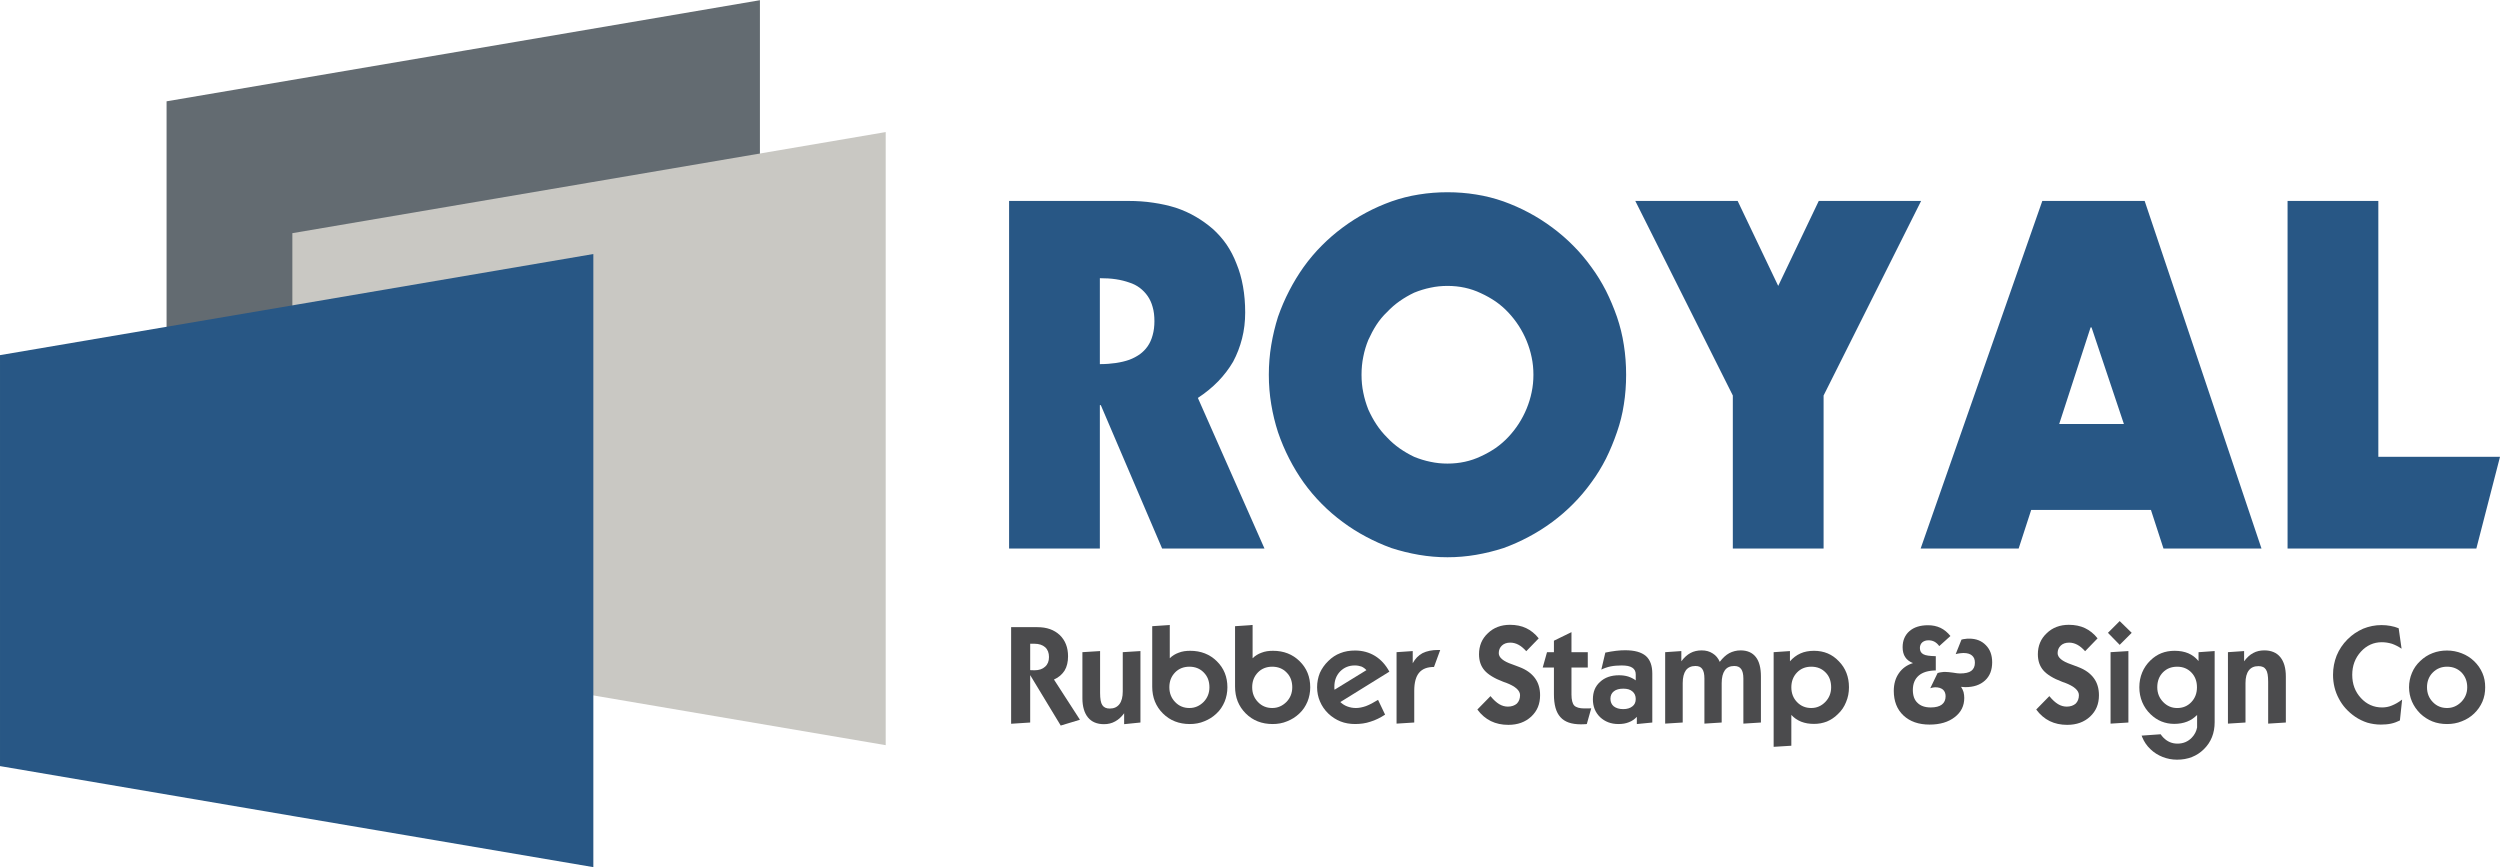
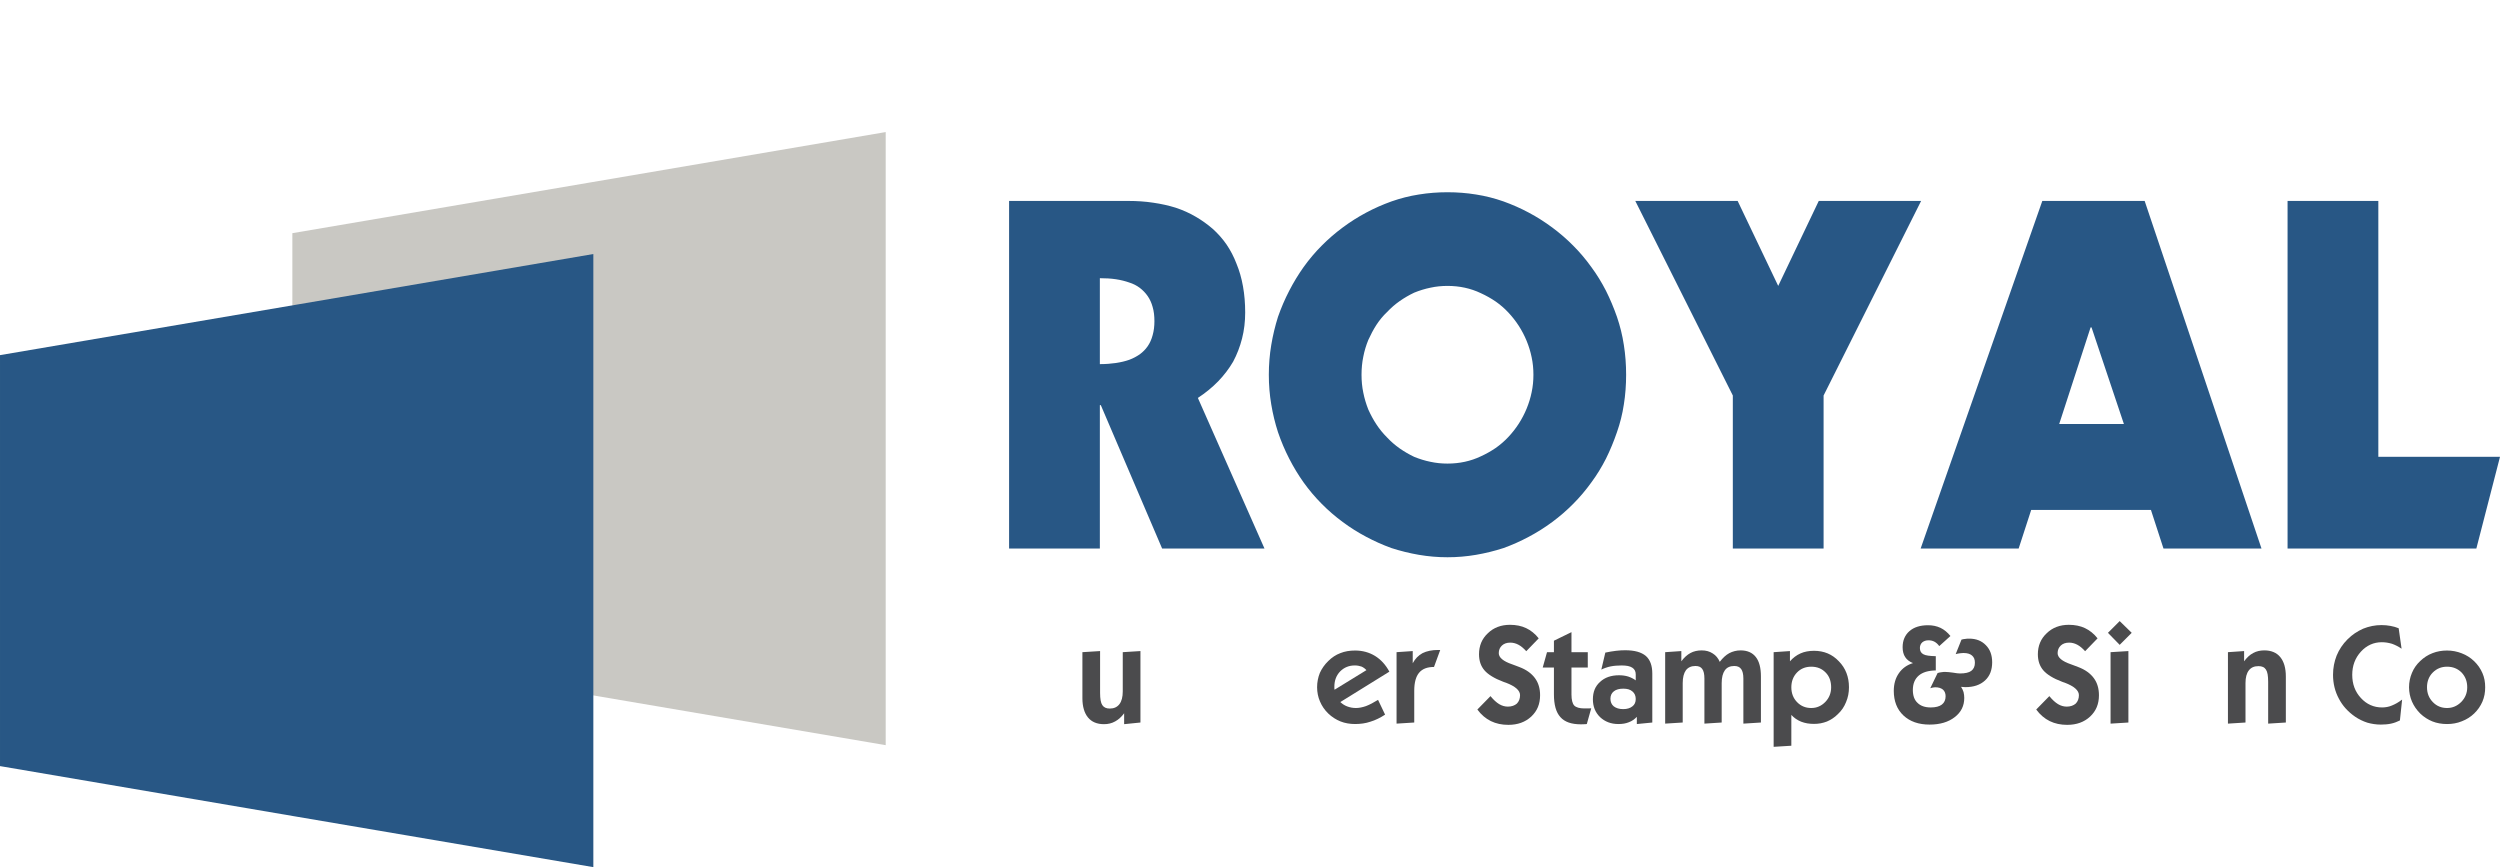
<svg xmlns="http://www.w3.org/2000/svg" xml:space="preserve" width="294px" height="102px" version="1.1" style="shape-rendering:geometricPrecision; text-rendering:geometricPrecision; image-rendering:optimizeQuality; fill-rule:evenodd; clip-rule:evenodd" viewBox="0 0 294 101.951">
  <defs>
    <style type="text/css">
   
    .fil2 {fill:#285785}
    .fil3 {fill:#4B4B4D}
    .fil0 {fill:#636B71}
    .fil1 {fill:#C9C8C3}
    .fil4 {fill:#4B4B4D;fill-rule:nonzero}
   
  </style>
  </defs>
  <g id="Layer_x0020_1">
-     <path class="fil0" d="M89.367 0c-11.625,1.99 -23.258,3.969 -34.882,5.948 -11.625,1.98 -23.264,3.966 -34.896,5.942 0,8.061 0,16.122 0,24.176 0,8.047 0,16.107 0,24.154 11.632,1.983 23.271,3.969 34.896,5.949 11.624,1.979 23.257,3.958 34.882,5.933 0,-12.012 0,-24.031 0,-36.044 0,-12.012 0,-24.038 0,-36.058z" />
    <path class="fil1" d="M104.158 15.506c-11.625,1.99 -23.258,3.969 -34.882,5.948 -11.625,1.98 -23.263,3.966 -34.895,5.942 0,8.061 0,16.122 0,24.176 0,8.046 0,16.107 0,24.154 11.632,1.983 23.27,3.969 34.895,5.948 11.624,1.98 23.257,3.959 34.882,5.934 0,-12.012 0,-24.031 0,-36.044 0,-12.012 0,-24.038 0,-36.058z" />
    <path class="fil2" d="M69.777 29.849c-11.625,1.99 -23.257,3.969 -34.881,5.949 -11.626,1.979 -23.264,3.965 -34.896,5.941 0,8.061 0,16.122 0,24.176 0,8.046 0,16.107 0,24.154 11.632,1.983 23.27,3.969 34.896,5.948 11.624,1.98 23.256,3.959 34.881,5.934 0,-12.012 0,-24.031 0,-36.044 0,-12.012 0,-24.039 0,-36.058z" />
    <path class="fil2" d="M118.669 64.486l10.674 0 0 -16.863 0.114 0 7.211 16.863 12.037 0 -7.835 -17.714c0.908,-0.596 1.703,-1.249 2.394,-1.959 0.681,-0.71 1.268,-1.476 1.75,-2.3 0.455,-0.851 0.805,-1.759 1.051,-2.725 0.246,-0.965 0.369,-1.987 0.369,-3.066 0,-1.079 -0.085,-2.101 -0.256,-3.057 -0.17,-0.965 -0.425,-1.854 -0.766,-2.678 -0.313,-0.823 -0.71,-1.58 -1.173,-2.261 -0.474,-0.682 -1.013,-1.287 -1.609,-1.826 -0.625,-0.54 -1.297,-1.023 -2.016,-1.439 -0.719,-0.426 -1.504,-0.776 -2.356,-1.06 -0.823,-0.255 -1.703,-0.454 -2.631,-0.586 -0.937,-0.143 -1.911,-0.209 -2.933,-0.209l-14.025 0 0 40.88zm10.674 -31.795c0.682,0 1.307,0.037 1.884,0.123 0.568,0.085 1.098,0.218 1.58,0.388 0.454,0.142 0.861,0.35 1.23,0.624 0.36,0.275 0.672,0.597 0.928,0.965 0.255,0.37 0.454,0.795 0.586,1.288 0.142,0.482 0.209,1.041 0.209,1.665 0,0.596 -0.067,1.145 -0.209,1.647 -0.132,0.501 -0.331,0.937 -0.586,1.306 -0.256,0.369 -0.568,0.681 -0.928,0.946 -0.369,0.255 -0.776,0.473 -1.23,0.643 -0.482,0.171 -1.012,0.293 -1.58,0.379 -0.577,0.085 -1.202,0.132 -1.884,0.132l0 -10.106zm61.889 11.355c0,-1.192 -0.086,-2.356 -0.265,-3.491 -0.171,-1.136 -0.445,-2.243 -0.814,-3.322 -0.369,-1.05 -0.795,-2.072 -1.287,-3.056 -0.502,-0.975 -1.069,-1.912 -1.722,-2.792 -0.654,-0.909 -1.363,-1.751 -2.13,-2.517 -0.766,-0.776 -1.589,-1.486 -2.469,-2.139 -0.881,-0.653 -1.798,-1.239 -2.764,-1.75 -0.955,-0.512 -1.949,-0.947 -2.971,-1.316 -1.05,-0.369 -2.129,-0.643 -3.227,-0.814 -1.107,-0.18 -2.224,-0.265 -3.359,-0.265 -1.136,0 -2.252,0.085 -3.36,0.265 -1.097,0.171 -2.176,0.445 -3.226,0.814 -1.022,0.369 -2.016,0.804 -2.972,1.316 -0.965,0.511 -1.883,1.097 -2.763,1.75 -0.88,0.653 -1.704,1.363 -2.47,2.139 -0.766,0.766 -1.476,1.608 -2.129,2.517 -0.624,0.88 -1.192,1.817 -1.694,2.792 -0.511,0.984 -0.946,2.006 -1.315,3.056 -0.341,1.079 -0.606,2.186 -0.795,3.322 -0.189,1.135 -0.284,2.299 -0.284,3.491 0,1.193 0.095,2.357 0.284,3.483 0.189,1.135 0.454,2.224 0.795,3.274 0.369,1.079 0.804,2.11 1.315,3.104 0.502,0.984 1.07,1.921 1.694,2.801 0.653,0.908 1.363,1.75 2.129,2.517 0.766,0.776 1.59,1.486 2.47,2.138 0.88,0.653 1.798,1.231 2.763,1.742 0.956,0.511 1.95,0.955 2.972,1.324 1.05,0.341 2.129,0.606 3.226,0.795 1.108,0.19 2.224,0.285 3.36,0.285 1.135,0 2.252,-0.095 3.359,-0.285 1.098,-0.189 2.177,-0.454 3.227,-0.795 1.022,-0.369 2.016,-0.813 2.971,-1.324 0.966,-0.511 1.883,-1.089 2.764,-1.742 0.88,-0.652 1.703,-1.362 2.469,-2.138 0.767,-0.767 1.476,-1.609 2.13,-2.517 0.653,-0.88 1.22,-1.817 1.722,-2.801 0.492,-0.994 0.918,-2.025 1.287,-3.104 0.369,-1.05 0.643,-2.139 0.814,-3.274 0.179,-1.126 0.265,-2.29 0.265,-3.483zm-10.902 0c0,0.71 -0.066,1.391 -0.208,2.054 -0.132,0.653 -0.331,1.296 -0.586,1.921 -0.256,0.624 -0.569,1.22 -0.928,1.779 -0.369,0.567 -0.776,1.088 -1.23,1.57 -0.454,0.483 -0.946,0.909 -1.486,1.288 -0.54,0.369 -1.126,0.7 -1.75,0.984 -1.193,0.568 -2.499,0.851 -3.918,0.851 -0.681,0 -1.344,-0.066 -1.997,-0.208 -0.653,-0.132 -1.296,-0.331 -1.921,-0.586 -0.596,-0.284 -1.164,-0.616 -1.694,-0.984 -0.539,-0.379 -1.031,-0.805 -1.485,-1.288 -0.483,-0.482 -0.899,-0.993 -1.259,-1.542 -0.36,-0.539 -0.672,-1.126 -0.956,-1.751 -0.255,-0.653 -0.454,-1.305 -0.586,-1.977 -0.142,-0.672 -0.209,-1.373 -0.209,-2.111 0,-0.738 0.067,-1.448 0.209,-2.129 0.132,-0.681 0.331,-1.334 0.586,-1.959 0.284,-0.624 0.596,-1.22 0.956,-1.779 0.36,-0.548 0.776,-1.059 1.259,-1.514 0.454,-0.482 0.946,-0.908 1.485,-1.287 0.53,-0.369 1.098,-0.7 1.694,-0.984 0.625,-0.255 1.268,-0.454 1.921,-0.587 0.653,-0.142 1.316,-0.208 1.997,-0.208 1.419,0 2.725,0.284 3.918,0.852 0.624,0.284 1.21,0.615 1.75,0.984 0.54,0.378 1.032,0.804 1.486,1.287 0.454,0.483 0.861,1.003 1.23,1.571 0.359,0.558 0.672,1.154 0.928,1.779 0.255,0.625 0.454,1.268 0.586,1.921 0.142,0.663 0.208,1.344 0.208,2.053zm23.45 2.442l0 17.998 10.674 0 0 -17.998 11.469 -22.882 -12.037 0 -4.769 9.993 -4.77 -9.993 -12.037 0 11.47 22.882zm22.086 17.998l11.526 0 1.476 -4.542 14.082 0 1.476 4.542 11.526 0 -13.741 -40.88 -12.036 0 -14.309 40.88zm23.904 -14.648l-7.608 0 3.69 -11.356 0.114 0 3.804 11.356zm19.248 14.648l22.2 0 2.782 -10.787 -14.308 0 0 -30.093 -10.674 0 0 40.88z" />
-     <path class="fil3" d="M121.15 75.68l0 3.104 0.504 0.016c0.269,0 0.507,-0.035 0.718,-0.108 0.208,-0.07 0.387,-0.176 0.533,-0.314 0.155,-0.138 0.268,-0.301 0.344,-0.49 0.074,-0.187 0.112,-0.404 0.112,-0.648 0,-0.244 -0.038,-0.463 -0.112,-0.655 -0.076,-0.195 -0.189,-0.36 -0.344,-0.499 -0.146,-0.13 -0.325,-0.23 -0.533,-0.3 -0.211,-0.071 -0.449,-0.106 -0.718,-0.106l-0.504 0zm-2.242 9.41l0 -11.36 3.087 0c0.553,0 1.046,0.076 1.482,0.23 0.436,0.155 0.818,0.388 1.151,0.696 0.325,0.317 0.569,0.683 0.732,1.1 0.162,0.415 0.243,0.883 0.243,1.403 0,0.325 -0.032,0.628 -0.1,0.91 -0.065,0.282 -0.168,0.536 -0.306,0.764 -0.146,0.227 -0.322,0.431 -0.528,0.607 -0.206,0.178 -0.447,0.328 -0.723,0.449l3.055 4.729 -2.259 0.683 -3.592 -5.932 0 5.575 -2.242 0.146z" />
    <path class="fil3" d="M134.116 76.541l0 8.403 -1.917 0.194 0 -1.283c-0.155,0.211 -0.319,0.398 -0.498,0.558 -0.176,0.162 -0.363,0.295 -0.558,0.4 -0.204,0.114 -0.412,0.195 -0.629,0.247 -0.217,0.054 -0.444,0.078 -0.688,0.078 -0.406,0 -0.766,-0.064 -1.083,-0.197 -0.314,-0.13 -0.582,-0.331 -0.802,-0.599 -0.211,-0.26 -0.373,-0.577 -0.482,-0.953 -0.111,-0.374 -0.168,-0.81 -0.168,-1.306l0 -5.412 2.08 -0.13 0 4.925c0,0.341 0.022,0.633 0.063,0.872 0.043,0.241 0.108,0.428 0.198,0.558 0.089,0.138 0.208,0.241 0.354,0.306 0.147,0.068 0.32,0.1 0.523,0.1 0.252,0 0.471,-0.043 0.661,-0.133 0.187,-0.086 0.346,-0.216 0.477,-0.387 0.129,-0.171 0.227,-0.382 0.292,-0.631 0.065,-0.252 0.097,-0.539 0.097,-0.864l0 -4.616 2.08 -0.13z" />
-     <path class="fil3" d="M137.516 80.799c0,0.35 0.057,0.667 0.171,0.954 0.113,0.29 0.284,0.55 0.512,0.785 0.227,0.236 0.479,0.412 0.758,0.526 0.276,0.116 0.582,0.173 0.916,0.173 0.325,0 0.625,-0.059 0.904,-0.182 0.276,-0.119 0.534,-0.298 0.77,-0.533 0.227,-0.236 0.398,-0.498 0.511,-0.788 0.114,-0.29 0.171,-0.602 0.171,-0.935 0,-0.349 -0.054,-0.669 -0.162,-0.961 -0.109,-0.29 -0.277,-0.55 -0.504,-0.778 -0.22,-0.227 -0.472,-0.398 -0.753,-0.511 -0.285,-0.114 -0.596,-0.171 -0.937,-0.171 -0.342,0 -0.653,0.057 -0.938,0.171 -0.281,0.113 -0.533,0.284 -0.752,0.511 -0.22,0.228 -0.385,0.485 -0.499,0.772 -0.111,0.287 -0.168,0.61 -0.168,0.967zm-2.015 -0.081l0 -7.102 2.064 -0.146 0 3.917c0.146,-0.147 0.306,-0.274 0.476,-0.38 0.174,-0.108 0.361,-0.197 0.564,-0.27 0.203,-0.082 0.42,-0.139 0.647,-0.177 0.228,-0.035 0.466,-0.051 0.718,-0.051 1.251,0 2.292,0.406 3.12,1.219 0.423,0.414 0.737,0.877 0.943,1.389 0.206,0.512 0.309,1.073 0.309,1.682 0,0.301 -0.027,0.594 -0.084,0.875 -0.054,0.285 -0.135,0.556 -0.241,0.815 -0.114,0.268 -0.25,0.521 -0.406,0.754 -0.158,0.235 -0.342,0.449 -0.553,0.644 -0.203,0.195 -0.425,0.368 -0.666,0.523 -0.242,0.151 -0.496,0.282 -0.764,0.387 -0.269,0.114 -0.545,0.195 -0.829,0.247 -0.284,0.054 -0.577,0.078 -0.878,0.078 -0.634,0 -1.213,-0.103 -1.741,-0.309 -0.528,-0.206 -1.005,-0.52 -1.428,-0.942 -0.414,-0.415 -0.726,-0.883 -0.937,-1.406 -0.208,-0.523 -0.314,-1.105 -0.314,-1.747z" />
    <path class="fil3" d="M162.886 84.017c-0.285,0.187 -0.569,0.35 -0.856,0.487 -0.284,0.139 -0.574,0.253 -0.867,0.342 -0.284,0.098 -0.58,0.168 -0.883,0.211 -0.303,0.043 -0.612,0.065 -0.921,0.065 -0.309,0 -0.607,-0.024 -0.891,-0.076 -0.287,-0.048 -0.563,-0.127 -0.832,-0.233 -0.26,-0.105 -0.512,-0.235 -0.75,-0.389 -0.241,-0.155 -0.468,-0.334 -0.68,-0.537 -0.422,-0.406 -0.747,-0.877 -0.975,-1.414 -0.114,-0.26 -0.198,-0.531 -0.255,-0.812 -0.056,-0.282 -0.086,-0.569 -0.086,-0.862 0,-0.3 0.027,-0.593 0.084,-0.875 0.054,-0.284 0.135,-0.555 0.241,-0.815 0.113,-0.252 0.252,-0.496 0.417,-0.729 0.163,-0.235 0.355,-0.457 0.574,-0.669 0.423,-0.422 0.894,-0.731 1.414,-0.926 0.26,-0.105 0.537,-0.184 0.826,-0.233 0.293,-0.051 0.596,-0.075 0.913,-0.075 0.861,0 1.641,0.211 2.34,0.634 0.342,0.211 0.653,0.47 0.938,0.779 0.281,0.309 0.533,0.667 0.752,1.073l-5.769 3.575c0.122,0.114 0.252,0.214 0.39,0.304 0.138,0.086 0.284,0.16 0.439,0.216 0.154,0.057 0.317,0.101 0.485,0.133 0.171,0.03 0.344,0.046 0.522,0.046 0.188,0 0.38,-0.019 0.575,-0.059 0.198,-0.038 0.401,-0.095 0.612,-0.168 0.423,-0.163 0.893,-0.407 1.414,-0.732l0.829 1.739zm-5.949 -2.925l3.755 -2.308c-0.082,-0.089 -0.171,-0.171 -0.268,-0.241 -0.098,-0.073 -0.204,-0.133 -0.317,-0.181 -0.114,-0.041 -0.236,-0.073 -0.366,-0.095 -0.13,-0.024 -0.268,-0.035 -0.414,-0.035 -0.342,0 -0.656,0.057 -0.94,0.173 -0.287,0.114 -0.547,0.29 -0.783,0.525 -0.228,0.236 -0.398,0.504 -0.512,0.802 -0.114,0.301 -0.171,0.629 -0.171,0.986 0,0.049 0,0.092 0,0.133 0,0.038 0,0.07 0,0.095 0.009,0.024 0.014,0.048 0.014,0.073 0.002,0.024 0.002,0.049 0.002,0.073z" />
    <path class="fil3" d="M164.235 85.074l0 -8.403 1.902 -0.13 0 1.431c0.146,-0.268 0.314,-0.502 0.503,-0.696 0.19,-0.198 0.407,-0.361 0.651,-0.491 0.243,-0.122 0.52,-0.214 0.826,-0.278 0.308,-0.063 0.644,-0.095 1.01,-0.095l0.244 0 -0.732 1.998c-0.796,0 -1.381,0.228 -1.755,0.683 -0.187,0.219 -0.327,0.506 -0.425,0.861 -0.095,0.355 -0.144,0.772 -0.144,1.252l0 3.738 -2.08 0.13z" />
    <path class="fil3" d="M173.737 83.416l1.544 -1.576c0.179,0.219 0.355,0.406 0.526,0.563 0.17,0.154 0.336,0.282 0.498,0.379 0.325,0.195 0.666,0.292 1.024,0.292 0.219,0 0.417,-0.032 0.596,-0.094 0.176,-0.06 0.33,-0.149 0.46,-0.263 0.122,-0.122 0.214,-0.268 0.279,-0.436 0.063,-0.165 0.095,-0.352 0.095,-0.555 0,-0.553 -0.553,-1.041 -1.658,-1.463 -0.073,-0.024 -0.135,-0.046 -0.187,-0.062 -0.051,-0.019 -0.097,-0.036 -0.138,-0.052 -0.52,-0.195 -0.961,-0.406 -1.327,-0.631 -0.366,-0.222 -0.656,-0.458 -0.867,-0.701 -0.219,-0.252 -0.382,-0.537 -0.49,-0.853 -0.105,-0.317 -0.16,-0.667 -0.16,-1.049 0,-0.495 0.087,-0.95 0.257,-1.362 0.174,-0.415 0.434,-0.783 0.784,-1.108 0.341,-0.333 0.731,-0.582 1.167,-0.745 0.433,-0.165 0.913,-0.246 1.433,-0.246 0.715,0 1.348,0.129 1.901,0.39 0.277,0.13 0.539,0.295 0.788,0.498 0.249,0.201 0.48,0.436 0.691,0.704l-1.463 1.512c-0.154,-0.171 -0.308,-0.32 -0.463,-0.45 -0.154,-0.127 -0.309,-0.233 -0.463,-0.314 -0.154,-0.081 -0.311,-0.144 -0.474,-0.184 -0.16,-0.041 -0.322,-0.06 -0.485,-0.06 -0.406,0 -0.731,0.114 -0.975,0.341 -0.122,0.114 -0.214,0.244 -0.279,0.393 -0.062,0.147 -0.095,0.314 -0.095,0.501 0,0.26 0.13,0.499 0.393,0.718 0.26,0.219 0.656,0.42 1.184,0.599 0.178,0.065 0.341,0.124 0.484,0.181 0.147,0.054 0.272,0.103 0.377,0.144 0.406,0.154 0.761,0.341 1.062,0.558 0.303,0.219 0.555,0.466 0.758,0.742 0.203,0.276 0.355,0.582 0.452,0.915 0.101,0.336 0.149,0.702 0.149,1.1 0,0.512 -0.086,0.975 -0.257,1.392 -0.173,0.415 -0.433,0.785 -0.782,1.111 -0.35,0.325 -0.748,0.568 -1.197,0.731 -0.448,0.162 -0.949,0.244 -1.501,0.244 -0.764,0 -1.446,-0.146 -2.048,-0.439 -0.301,-0.146 -0.585,-0.333 -0.851,-0.561 -0.268,-0.227 -0.514,-0.495 -0.742,-0.804zm12.871 1.706c-0.016,0 -0.038,0 -0.062,0.003 -0.027,0 -0.06,0.005 -0.1,0.013 -0.13,0.008 -0.244,0.014 -0.336,0.014 -0.095,0.003 -0.168,0.003 -0.217,0.003 -0.544,0 -1.015,-0.071 -1.414,-0.209 -0.398,-0.141 -0.723,-0.352 -0.975,-0.636 -0.26,-0.285 -0.452,-0.651 -0.577,-1.097 -0.124,-0.447 -0.186,-0.976 -0.186,-1.585l0 -3.153 -1.317 0 0.504 -1.804 0.813 0 0 -1.348 2.063 -1.008 0 2.356 1.918 0 0 1.804 -1.918 0 0 3.169c0,0.317 0.028,0.586 0.084,0.802 0.055,0.22 0.136,0.385 0.242,0.499 0.113,0.113 0.268,0.197 0.465,0.254 0.195,0.057 0.436,0.087 0.721,0.087 0.089,0 0.17,0 0.246,0 0.073,0 0.144,0 0.209,0 0.057,0 0.116,-0.003 0.179,-0.008 0.062,-0.006 0.121,-0.008 0.178,-0.008l-0.52 1.852zm2.779 -2.974c0,0.187 0.033,0.358 0.098,0.507 0.065,0.151 0.163,0.281 0.292,0.387 0.139,0.106 0.298,0.187 0.48,0.241 0.181,0.057 0.39,0.084 0.626,0.084 0.235,0 0.444,-0.027 0.623,-0.084 0.181,-0.054 0.336,-0.135 0.465,-0.241 0.13,-0.097 0.228,-0.219 0.293,-0.363 0.065,-0.146 0.098,-0.311 0.098,-0.498 0,-0.187 -0.033,-0.358 -0.098,-0.51 -0.065,-0.148 -0.163,-0.278 -0.293,-0.384 -0.129,-0.114 -0.284,-0.195 -0.463,-0.249 -0.179,-0.052 -0.382,-0.076 -0.609,-0.076 -0.236,0 -0.447,0.024 -0.631,0.076 -0.187,0.049 -0.344,0.127 -0.475,0.232 -0.137,0.106 -0.24,0.231 -0.306,0.377 -0.067,0.146 -0.1,0.314 -0.1,0.501zm3.104 2.974l0 -0.845c-0.129,0.138 -0.276,0.263 -0.433,0.371 -0.16,0.109 -0.33,0.198 -0.509,0.263 -0.179,0.073 -0.368,0.127 -0.572,0.16 -0.203,0.035 -0.419,0.051 -0.647,0.051 -0.439,0 -0.837,-0.067 -1.197,-0.206 -0.358,-0.135 -0.68,-0.338 -0.964,-0.606 -0.285,-0.277 -0.496,-0.591 -0.637,-0.94 -0.138,-0.349 -0.208,-0.734 -0.208,-1.157 0,-0.43 0.07,-0.818 0.208,-1.159 0.141,-0.341 0.352,-0.637 0.637,-0.889 0.276,-0.26 0.601,-0.454 0.972,-0.585 0.374,-0.129 0.791,-0.195 1.254,-0.195 0.39,0 0.748,0.049 1.073,0.147 0.17,0.057 0.33,0.122 0.476,0.198 0.15,0.073 0.287,0.159 0.418,0.257l0 -0.699c0,-0.179 -0.033,-0.333 -0.101,-0.466 -0.065,-0.13 -0.167,-0.241 -0.306,-0.33 -0.138,-0.09 -0.309,-0.155 -0.515,-0.198 -0.208,-0.04 -0.452,-0.062 -0.736,-0.062 -0.228,0 -0.45,0.008 -0.669,0.027 -0.217,0.016 -0.428,0.046 -0.631,0.086 -0.196,0.041 -0.385,0.092 -0.569,0.158 -0.184,0.062 -0.358,0.135 -0.52,0.216l0.471 -1.999c0.228,-0.049 0.447,-0.089 0.658,-0.124 0.212,-0.033 0.415,-0.063 0.61,-0.087 0.195,-0.024 0.382,-0.04 0.561,-0.051 0.178,-0.008 0.349,-0.014 0.511,-0.014 0.553,0 1.029,0.057 1.431,0.168 0.4,0.114 0.731,0.279 0.991,0.499 0.252,0.219 0.441,0.503 0.571,0.85 0.128,0.349 0.192,0.758 0.192,1.229l0 5.754 -1.82 0.178zm3.332 -0.048l0 -8.403 1.902 -0.13 0 1.203c0.325,-0.439 0.682,-0.764 1.072,-0.975 0.195,-0.106 0.404,-0.184 0.623,-0.233 0.219,-0.051 0.45,-0.076 0.693,-0.076 0.252,0 0.485,0.03 0.699,0.087 0.214,0.059 0.415,0.149 0.601,0.271 0.188,0.114 0.35,0.254 0.488,0.422 0.138,0.168 0.252,0.358 0.342,0.569 0.357,-0.471 0.731,-0.813 1.121,-1.024 0.203,-0.105 0.414,-0.187 0.636,-0.241 0.22,-0.056 0.453,-0.084 0.696,-0.084 0.39,0 0.734,0.065 1.035,0.195 0.298,0.13 0.55,0.325 0.753,0.585 0.204,0.26 0.355,0.58 0.453,0.962 0.1,0.382 0.148,0.826 0.148,1.33l0 5.412 -2.064 0.13 0 -5.299c0,-0.26 -0.024,-0.484 -0.067,-0.671 -0.046,-0.187 -0.111,-0.336 -0.193,-0.45 -0.089,-0.122 -0.2,-0.211 -0.333,-0.271 -0.132,-0.057 -0.292,-0.087 -0.479,-0.087 -0.244,0 -0.458,0.041 -0.645,0.125 -0.184,0.082 -0.338,0.209 -0.46,0.379 -0.122,0.171 -0.214,0.382 -0.279,0.634 -0.062,0.252 -0.095,0.545 -0.095,0.878l0 4.632 -2.031 0.13 0 -5.299c0,-0.26 -0.022,-0.484 -0.063,-0.671 -0.043,-0.19 -0.108,-0.344 -0.197,-0.466 -0.082,-0.114 -0.187,-0.201 -0.32,-0.258 -0.13,-0.056 -0.29,-0.084 -0.477,-0.084 -0.243,0 -0.457,0.041 -0.644,0.125 -0.187,0.082 -0.347,0.209 -0.477,0.379 -0.122,0.171 -0.214,0.382 -0.279,0.634 -0.063,0.252 -0.095,0.545 -0.095,0.878l0 4.632 -2.064 0.13zm14.838 -4.275c0,0.35 0.057,0.669 0.168,0.962 0.113,0.29 0.279,0.55 0.498,0.777 0.228,0.236 0.479,0.412 0.759,0.526 0.276,0.116 0.582,0.173 0.915,0.173 0.325,0 0.626,-0.059 0.902,-0.182 0.276,-0.119 0.528,-0.298 0.756,-0.533 0.227,-0.236 0.398,-0.498 0.512,-0.788 0.114,-0.29 0.171,-0.602 0.171,-0.935 0,-0.357 -0.055,-0.682 -0.161,-0.972 -0.108,-0.293 -0.27,-0.547 -0.49,-0.767 -0.219,-0.227 -0.469,-0.398 -0.747,-0.511 -0.279,-0.114 -0.594,-0.171 -0.943,-0.171 -0.341,0 -0.65,0.057 -0.929,0.171 -0.276,0.113 -0.526,0.284 -0.745,0.511 -0.219,0.228 -0.385,0.488 -0.498,0.778 -0.111,0.292 -0.168,0.612 -0.168,0.961zm-2.081 7.004l0 -11.132 1.918 -0.13 0 1.203c0.179,-0.203 0.371,-0.382 0.575,-0.536 0.205,-0.155 0.425,-0.285 0.661,-0.39 0.235,-0.106 0.487,-0.185 0.752,-0.233 0.268,-0.052 0.548,-0.076 0.84,-0.076 0.585,0 1.122,0.103 1.609,0.306 0.487,0.206 0.926,0.515 1.316,0.929 0.398,0.406 0.696,0.864 0.891,1.376 0.198,0.509 0.296,1.07 0.296,1.679 0,0.309 -0.027,0.61 -0.084,0.9 -0.057,0.292 -0.144,0.571 -0.257,0.839 -0.106,0.268 -0.239,0.523 -0.401,0.764 -0.163,0.241 -0.355,0.463 -0.575,0.666 -0.195,0.196 -0.401,0.363 -0.617,0.504 -0.217,0.141 -0.439,0.26 -0.667,0.358 -0.235,0.089 -0.476,0.157 -0.725,0.206 -0.249,0.046 -0.51,0.07 -0.786,0.07 -0.276,0 -0.539,-0.022 -0.791,-0.062 -0.252,-0.044 -0.493,-0.109 -0.721,-0.198 -0.219,-0.089 -0.425,-0.201 -0.62,-0.331 -0.192,-0.132 -0.371,-0.287 -0.533,-0.465l0 3.624 -2.081 0.129z" />
    <path class="fil3" d="M224.967 77.955c-0.203,-0.081 -0.382,-0.179 -0.534,-0.295 -0.154,-0.114 -0.279,-0.249 -0.376,-0.403 -0.106,-0.155 -0.184,-0.331 -0.233,-0.526 -0.052,-0.195 -0.076,-0.409 -0.076,-0.645 0,-0.398 0.068,-0.755 0.203,-1.069 0.136,-0.317 0.333,-0.588 0.593,-0.816 0.269,-0.235 0.585,-0.411 0.951,-0.525 0.366,-0.116 0.78,-0.173 1.243,-0.173 0.268,0 0.52,0.024 0.761,0.075 0.242,0.049 0.475,0.128 0.702,0.233 0.219,0.106 0.428,0.239 0.623,0.401 0.195,0.16 0.376,0.347 0.547,0.558l-1.316 1.186c-0.081,-0.113 -0.171,-0.214 -0.266,-0.303 -0.097,-0.087 -0.198,-0.16 -0.303,-0.217 -0.106,-0.057 -0.22,-0.097 -0.336,-0.124 -0.119,-0.024 -0.241,-0.038 -0.363,-0.038 -0.292,0 -0.536,0.081 -0.731,0.244 -0.09,0.081 -0.157,0.178 -0.206,0.29 -0.046,0.113 -0.071,0.238 -0.071,0.376 0,0.171 0.033,0.317 0.101,0.439 0.065,0.122 0.167,0.219 0.306,0.292 0.129,0.073 0.317,0.128 0.56,0.163 0.244,0.035 0.545,0.056 0.902,0.065l0 1.674c-0.439,0.008 -0.823,0.062 -1.156,0.159 -0.333,0.101 -0.615,0.247 -0.843,0.442 -0.235,0.203 -0.411,0.444 -0.525,0.726 -0.116,0.282 -0.174,0.607 -0.174,0.981 0,0.325 0.047,0.617 0.136,0.872 0.092,0.254 0.23,0.468 0.417,0.639 0.358,0.357 0.878,0.536 1.56,0.536 0.285,0 0.537,-0.03 0.753,-0.087 0.22,-0.057 0.401,-0.14 0.548,-0.254 0.292,-0.228 0.438,-0.553 0.438,-0.975 0,-0.163 -0.024,-0.309 -0.076,-0.439 -0.049,-0.13 -0.127,-0.244 -0.233,-0.341 -0.106,-0.09 -0.235,-0.157 -0.384,-0.206 -0.152,-0.046 -0.323,-0.071 -0.509,-0.071 -0.049,0 -0.101,0.003 -0.155,0.011 -0.054,0.006 -0.106,0.014 -0.154,0.022 -0.049,0.008 -0.097,0.019 -0.146,0.035 -0.049,0.014 -0.098,0.03 -0.147,0.046l0.862 -1.787c0.073,-0.025 0.149,-0.047 0.227,-0.063 0.079,-0.016 0.155,-0.027 0.228,-0.035 0.081,-0.016 0.159,-0.024 0.235,-0.03 0.076,-0.003 0.155,-0.003 0.236,-0.003 0.106,0 0.233,0.009 0.379,0.022 0.146,0.016 0.312,0.035 0.499,0.06 0.373,0.065 0.65,0.097 0.828,0.097 0.301,0 0.564,-0.024 0.789,-0.076 0.224,-0.048 0.406,-0.127 0.544,-0.232 0.138,-0.106 0.244,-0.236 0.314,-0.396 0.073,-0.157 0.108,-0.344 0.108,-0.563 0,-0.188 -0.027,-0.35 -0.083,-0.491 -0.057,-0.138 -0.144,-0.257 -0.258,-0.354 -0.113,-0.098 -0.252,-0.171 -0.417,-0.22 -0.162,-0.048 -0.355,-0.073 -0.574,-0.073 -0.065,0 -0.13,0.003 -0.198,0.011 -0.07,0.005 -0.143,0.014 -0.225,0.022 -0.073,0.008 -0.151,0.018 -0.233,0.035 -0.084,0.016 -0.173,0.038 -0.27,0.062l0.682 -1.706c0.081,-0.025 0.16,-0.041 0.233,-0.055 0.076,-0.01 0.149,-0.019 0.222,-0.027 0.073,-0.016 0.149,-0.024 0.227,-0.03 0.079,-0.002 0.155,-0.002 0.228,-0.002 0.406,0 0.772,0.065 1.097,0.192 0.325,0.13 0.61,0.32 0.853,0.572 0.252,0.252 0.439,0.547 0.564,0.885 0.122,0.339 0.184,0.715 0.184,1.13 0,0.455 -0.071,0.861 -0.209,1.219 -0.14,0.357 -0.352,0.666 -0.636,0.926 -0.285,0.26 -0.618,0.455 -1.002,0.585 -0.382,0.13 -0.818,0.195 -1.306,0.195 -0.049,0 -0.111,-0.003 -0.184,-0.011 -0.076,-0.005 -0.166,-0.013 -0.271,-0.021 -0.016,0 -0.032,0 -0.049,0 0.066,0.097 0.122,0.198 0.171,0.303 0.049,0.103 0.089,0.208 0.122,0.314 0.024,0.114 0.043,0.227 0.06,0.341 0.013,0.114 0.021,0.228 0.021,0.342 0,0.463 -0.092,0.885 -0.279,1.262 -0.187,0.379 -0.469,0.712 -0.842,0.997 -0.374,0.292 -0.808,0.511 -1.303,0.658 -0.493,0.146 -1.046,0.219 -1.655,0.219 -1.284,0 -2.308,-0.357 -3.072,-1.072 -0.382,-0.358 -0.666,-0.78 -0.855,-1.265 -0.188,-0.482 -0.282,-1.027 -0.282,-1.628 0,-0.406 0.049,-0.78 0.149,-1.127 0.097,-0.344 0.249,-0.661 0.452,-0.953 0.203,-0.293 0.444,-0.537 0.721,-0.734 0.276,-0.195 0.587,-0.347 0.937,-0.453z" />
    <path class="fil3" d="M239.459 83.416l1.543 -1.576c0.179,0.219 0.355,0.406 0.526,0.563 0.17,0.154 0.336,0.282 0.498,0.379 0.325,0.195 0.666,0.292 1.024,0.292 0.219,0 0.417,-0.032 0.596,-0.094 0.176,-0.06 0.331,-0.149 0.46,-0.263 0.122,-0.122 0.214,-0.268 0.279,-0.436 0.063,-0.165 0.095,-0.352 0.095,-0.555 0,-0.553 -0.552,-1.041 -1.657,-1.463 -0.074,-0.024 -0.136,-0.046 -0.187,-0.062 -0.052,-0.019 -0.098,-0.036 -0.138,-0.052 -0.521,-0.195 -0.962,-0.406 -1.328,-0.631 -0.366,-0.222 -0.655,-0.458 -0.867,-0.701 -0.219,-0.252 -0.381,-0.537 -0.49,-0.853 -0.105,-0.317 -0.16,-0.667 -0.16,-1.049 0,-0.495 0.087,-0.95 0.258,-1.362 0.173,-0.415 0.433,-0.783 0.783,-1.108 0.341,-0.333 0.731,-0.582 1.167,-0.745 0.433,-0.165 0.913,-0.246 1.433,-0.246 0.715,0 1.349,0.129 1.901,0.39 0.277,0.13 0.539,0.295 0.789,0.498 0.249,0.201 0.479,0.436 0.69,0.704l-1.463 1.512c-0.154,-0.171 -0.308,-0.32 -0.463,-0.45 -0.154,-0.127 -0.309,-0.233 -0.463,-0.314 -0.154,-0.081 -0.311,-0.144 -0.474,-0.184 -0.159,-0.041 -0.322,-0.06 -0.485,-0.06 -0.406,0 -0.731,0.114 -0.975,0.341 -0.121,0.114 -0.214,0.244 -0.279,0.393 -0.062,0.147 -0.095,0.314 -0.095,0.501 0,0.26 0.13,0.499 0.393,0.718 0.26,0.219 0.656,0.42 1.184,0.599 0.179,0.065 0.341,0.124 0.485,0.181 0.146,0.054 0.271,0.103 0.376,0.144 0.406,0.154 0.761,0.341 1.062,0.558 0.303,0.219 0.555,0.466 0.758,0.742 0.203,0.276 0.355,0.582 0.452,0.915 0.101,0.336 0.15,0.702 0.15,1.1 0,0.512 -0.087,0.975 -0.258,1.392 -0.173,0.415 -0.433,0.785 -0.782,1.111 -0.35,0.325 -0.748,0.568 -1.197,0.731 -0.448,0.162 -0.948,0.244 -1.501,0.244 -0.764,0 -1.446,-0.146 -2.048,-0.439 -0.3,-0.146 -0.585,-0.333 -0.85,-0.561 -0.269,-0.227 -0.515,-0.495 -0.742,-0.804z" />
    <path class="fil3" d="M249.275 75.81l-1.381 -1.414 1.381 -1.381 1.414 1.381 -1.414 1.414zm-1.073 9.264l0 -8.403 2.097 -0.13 0 8.403 -2.097 0.13z" />
-     <path class="fil4" d="M258.379 85.523l0 -1.474c-0.333,0.347 -0.726,0.613 -1.176,0.789 -0.45,0.176 -0.951,0.265 -1.505,0.265 -0.542,0 -1.043,-0.095 -1.507,-0.282 -0.46,-0.186 -0.891,-0.471 -1.289,-0.853 -0.428,-0.412 -0.753,-0.888 -0.978,-1.427 -0.225,-0.542 -0.338,-1.119 -0.338,-1.739 0,-0.623 0.11,-1.206 0.333,-1.742 0.221,-0.536 0.549,-1.016 0.983,-1.433 0.398,-0.382 0.829,-0.663 1.292,-0.845 0.463,-0.181 0.975,-0.274 1.536,-0.274 0.612,0 1.151,0.098 1.611,0.293 0.461,0.195 0.862,0.501 1.206,0.913l0 -1.04 1.896 -0.136 0 7.19 0 0.011 0 0.416 0 0.754c0,1.276 -0.417,2.329 -1.254,3.158 -0.837,0.832 -1.891,1.246 -3.167,1.246 -0.593,0 -1.159,-0.108 -1.701,-0.322 -0.544,-0.215 -1.021,-0.517 -1.433,-0.916 -0.42,-0.395 -0.736,-0.861 -0.956,-1.392 -0.027,-0.065 -0.051,-0.13 -0.075,-0.195l-0.002 -0.005 2.238 -0.16 0.005 0.009c0.088,0.132 0.191,0.258 0.307,0.378 0.464,0.477 1.019,0.715 1.663,0.715 0.672,0 1.233,-0.233 1.685,-0.699 0.329,-0.341 0.537,-0.742 0.626,-1.203zm-4.684 -4.721c0,0.672 0.228,1.246 0.686,1.723 0.458,0.476 1.01,0.715 1.655,0.715 0.669,0 1.222,-0.231 1.663,-0.694 0.441,-0.463 0.664,-1.046 0.664,-1.744 0,-0.71 -0.22,-1.29 -0.656,-1.742 -0.436,-0.453 -0.994,-0.68 -1.671,-0.68 -0.688,0 -1.249,0.225 -1.685,0.675 -0.436,0.449 -0.656,1.031 -0.656,1.747z" />
    <path class="fil4" d="M262.006 85.074l0 -8.403 1.901 -0.13 0 1.203c0.163,-0.219 0.331,-0.412 0.507,-0.574 0.176,-0.163 0.363,-0.295 0.566,-0.401 0.195,-0.106 0.398,-0.184 0.615,-0.233 0.213,-0.051 0.441,-0.076 0.685,-0.076 0.406,0 0.766,0.065 1.083,0.198 0.315,0.13 0.583,0.33 0.802,0.599 0.212,0.26 0.374,0.579 0.485,0.961 0.108,0.379 0.165,0.818 0.165,1.314l0 5.412 -2.08 0.13 0 -4.925c0,-0.341 -0.022,-0.634 -0.062,-0.875 -0.043,-0.238 -0.109,-0.425 -0.198,-0.555 -0.089,-0.138 -0.203,-0.241 -0.347,-0.306 -0.143,-0.068 -0.32,-0.1 -0.531,-0.1 -0.252,0 -0.471,0.04 -0.661,0.124 -0.186,0.082 -0.346,0.209 -0.476,0.38 -0.131,0.17 -0.228,0.379 -0.293,0.625 -0.065,0.247 -0.097,0.537 -0.097,0.87l0 4.632 -2.064 0.13z" />
-     <path class="fil4" d="M147.257 80.799c0,0.35 0.057,0.667 0.171,0.954 0.114,0.29 0.285,0.55 0.512,0.785 0.227,0.236 0.479,0.412 0.758,0.526 0.277,0.116 0.583,0.173 0.916,0.173 0.325,0 0.625,-0.059 0.904,-0.182 0.277,-0.119 0.534,-0.298 0.77,-0.533 0.227,-0.236 0.398,-0.498 0.512,-0.788 0.113,-0.29 0.17,-0.602 0.17,-0.935 0,-0.349 -0.054,-0.669 -0.162,-0.961 -0.109,-0.29 -0.276,-0.55 -0.504,-0.778 -0.22,-0.227 -0.471,-0.398 -0.753,-0.511 -0.284,-0.114 -0.596,-0.171 -0.937,-0.171 -0.342,0 -0.653,0.057 -0.938,0.171 -0.281,0.113 -0.533,0.284 -0.752,0.511 -0.22,0.228 -0.385,0.485 -0.499,0.772 -0.111,0.287 -0.168,0.61 -0.168,0.967zm-2.015 -0.081l0 -7.102 2.064 -0.146 0 3.917c0.146,-0.147 0.306,-0.274 0.477,-0.38 0.173,-0.108 0.36,-0.197 0.563,-0.27 0.204,-0.082 0.42,-0.139 0.648,-0.177 0.227,-0.035 0.466,-0.051 0.717,-0.051 1.252,0 2.292,0.406 3.12,1.219 0.423,0.414 0.737,0.877 0.943,1.389 0.206,0.512 0.309,1.073 0.309,1.682 0,0.301 -0.027,0.594 -0.084,0.875 -0.054,0.285 -0.135,0.556 -0.241,0.815 -0.114,0.268 -0.249,0.521 -0.406,0.754 -0.158,0.235 -0.341,0.449 -0.553,0.644 -0.203,0.195 -0.425,0.368 -0.666,0.523 -0.242,0.151 -0.496,0.282 -0.764,0.387 -0.268,0.114 -0.545,0.195 -0.829,0.247 -0.284,0.054 -0.577,0.078 -0.878,0.078 -0.633,0 -1.213,-0.103 -1.741,-0.309 -0.528,-0.206 -1.005,-0.52 -1.427,-0.942 -0.415,-0.415 -0.726,-0.883 -0.938,-1.406 -0.208,-0.523 -0.314,-1.105 -0.314,-1.747z" />
    <path class="fil4" d="M282.231 84.7c-0.163,0.081 -0.331,0.154 -0.501,0.216 -0.174,0.065 -0.352,0.117 -0.539,0.158 -0.187,0.04 -0.382,0.07 -0.583,0.086 -0.203,0.019 -0.409,0.027 -0.62,0.027 -0.276,0 -0.547,-0.019 -0.815,-0.06 -0.266,-0.037 -0.526,-0.094 -0.778,-0.167 -0.252,-0.082 -0.495,-0.179 -0.733,-0.296 -0.236,-0.113 -0.469,-0.249 -0.697,-0.403 -0.414,-0.285 -0.782,-0.604 -1.105,-0.961 -0.322,-0.355 -0.593,-0.746 -0.812,-1.168 -0.228,-0.423 -0.399,-0.87 -0.512,-1.338 -0.114,-0.466 -0.171,-0.954 -0.171,-1.457 0,-0.407 0.035,-0.796 0.108,-1.173 0.071,-0.374 0.176,-0.737 0.314,-1.086 0.147,-0.358 0.326,-0.696 0.539,-1.013 0.212,-0.32 0.461,-0.621 0.745,-0.905 0.277,-0.276 0.569,-0.517 0.875,-0.723 0.309,-0.206 0.629,-0.382 0.962,-0.528 0.341,-0.138 0.691,-0.244 1.051,-0.315 0.357,-0.072 0.729,-0.108 1.11,-0.108 0.187,0 0.366,0.008 0.542,0.025 0.173,0.016 0.344,0.04 0.515,0.072 0.17,0.033 0.333,0.071 0.493,0.114 0.157,0.044 0.311,0.098 0.466,0.163l0.341 2.405c-0.187,-0.13 -0.377,-0.244 -0.569,-0.341 -0.192,-0.097 -0.382,-0.179 -0.569,-0.244 -0.195,-0.057 -0.39,-0.1 -0.588,-0.133 -0.194,-0.029 -0.395,-0.046 -0.598,-0.046 -0.48,0 -0.927,0.093 -1.335,0.279 -0.412,0.185 -0.786,0.461 -1.119,0.826 -0.683,0.748 -1.024,1.658 -1.024,2.731 0,1.089 0.341,1.999 1.024,2.73 0.333,0.365 0.709,0.642 1.127,0.826 0.417,0.187 0.872,0.279 1.359,0.279 0.196,0 0.391,-0.016 0.583,-0.054 0.195,-0.035 0.384,-0.092 0.571,-0.173 0.187,-0.074 0.382,-0.169 0.582,-0.282 0.204,-0.117 0.41,-0.255 0.621,-0.417l-0.26 2.454zm3.185 -3.901c0,0.35 0.057,0.667 0.171,0.954 0.114,0.29 0.284,0.55 0.512,0.785 0.228,0.236 0.479,0.412 0.758,0.526 0.277,0.116 0.583,0.173 0.916,0.173 0.325,0 0.626,-0.059 0.904,-0.182 0.277,-0.119 0.534,-0.298 0.77,-0.533 0.235,-0.244 0.412,-0.509 0.525,-0.794 0.117,-0.287 0.174,-0.596 0.174,-0.929 0,-0.349 -0.057,-0.669 -0.169,-0.961 -0.113,-0.29 -0.279,-0.55 -0.498,-0.778 -0.455,-0.455 -1.024,-0.682 -1.706,-0.682 -0.333,0 -0.639,0.057 -0.916,0.171 -0.279,0.113 -0.53,0.284 -0.758,0.511 -0.228,0.228 -0.398,0.488 -0.512,0.778 -0.114,0.292 -0.171,0.612 -0.171,0.961zm-2.113 0c0,-0.3 0.031,-0.59 0.087,-0.869 0.057,-0.279 0.141,-0.552 0.255,-0.821 0.105,-0.26 0.241,-0.506 0.403,-0.742 0.163,-0.233 0.353,-0.452 0.572,-0.656 0.211,-0.203 0.436,-0.381 0.674,-0.536 0.239,-0.154 0.496,-0.284 0.772,-0.39 0.269,-0.105 0.545,-0.184 0.829,-0.233 0.285,-0.051 0.577,-0.075 0.878,-0.075 0.301,0 0.596,0.027 0.885,0.083 0.29,0.054 0.569,0.136 0.837,0.242 0.553,0.211 1.04,0.52 1.463,0.926 0.211,0.203 0.398,0.422 0.561,0.655 0.162,0.236 0.3,0.483 0.414,0.743 0.114,0.259 0.195,0.528 0.249,0.807 0.052,0.276 0.076,0.566 0.076,0.866 0,0.301 -0.024,0.591 -0.076,0.87 -0.054,0.279 -0.135,0.552 -0.249,0.82 -0.114,0.26 -0.252,0.507 -0.414,0.743 -0.163,0.233 -0.35,0.452 -0.561,0.655 -0.203,0.195 -0.425,0.368 -0.669,0.523 -0.241,0.151 -0.501,0.282 -0.777,0.387 -0.276,0.114 -0.561,0.195 -0.851,0.247 -0.292,0.054 -0.587,0.078 -0.888,0.078 -0.309,0 -0.607,-0.024 -0.891,-0.076 -0.287,-0.048 -0.564,-0.127 -0.832,-0.233 -0.26,-0.105 -0.512,-0.235 -0.75,-0.389 -0.241,-0.155 -0.469,-0.334 -0.68,-0.537 -0.423,-0.422 -0.748,-0.894 -0.975,-1.414 -0.114,-0.268 -0.198,-0.542 -0.255,-0.818 -0.056,-0.279 -0.087,-0.563 -0.087,-0.856z" />
  </g>
</svg>